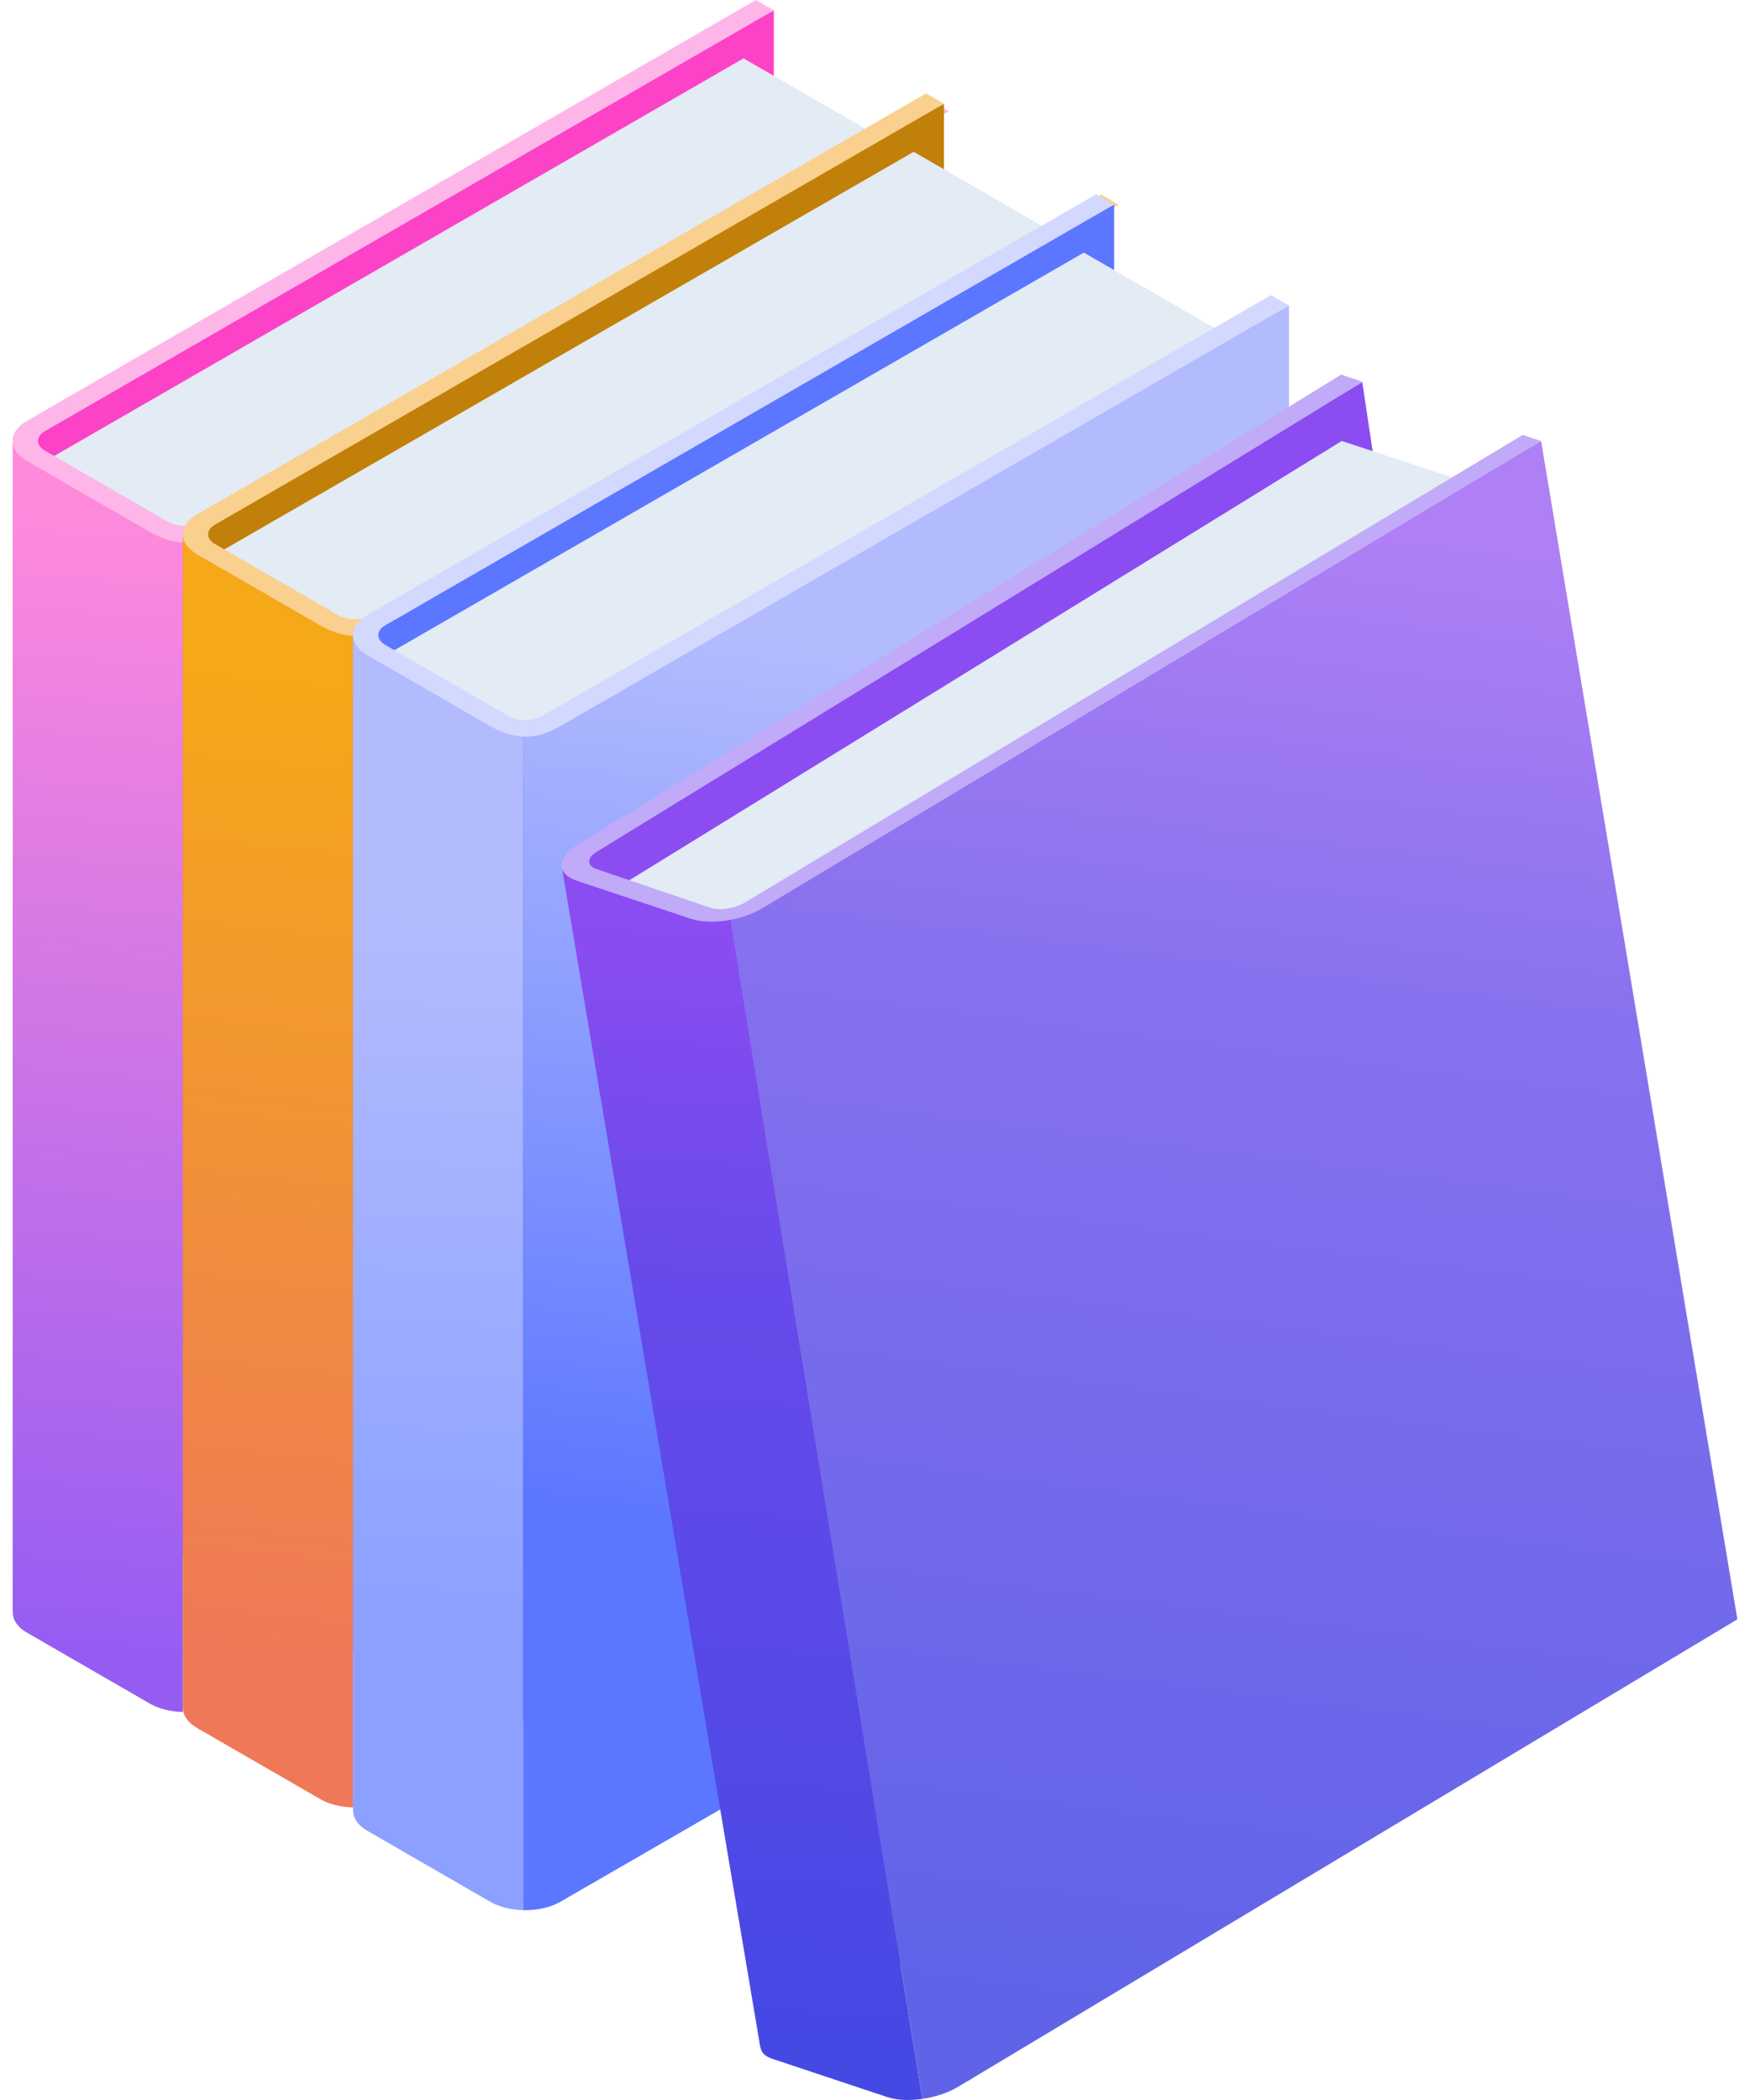
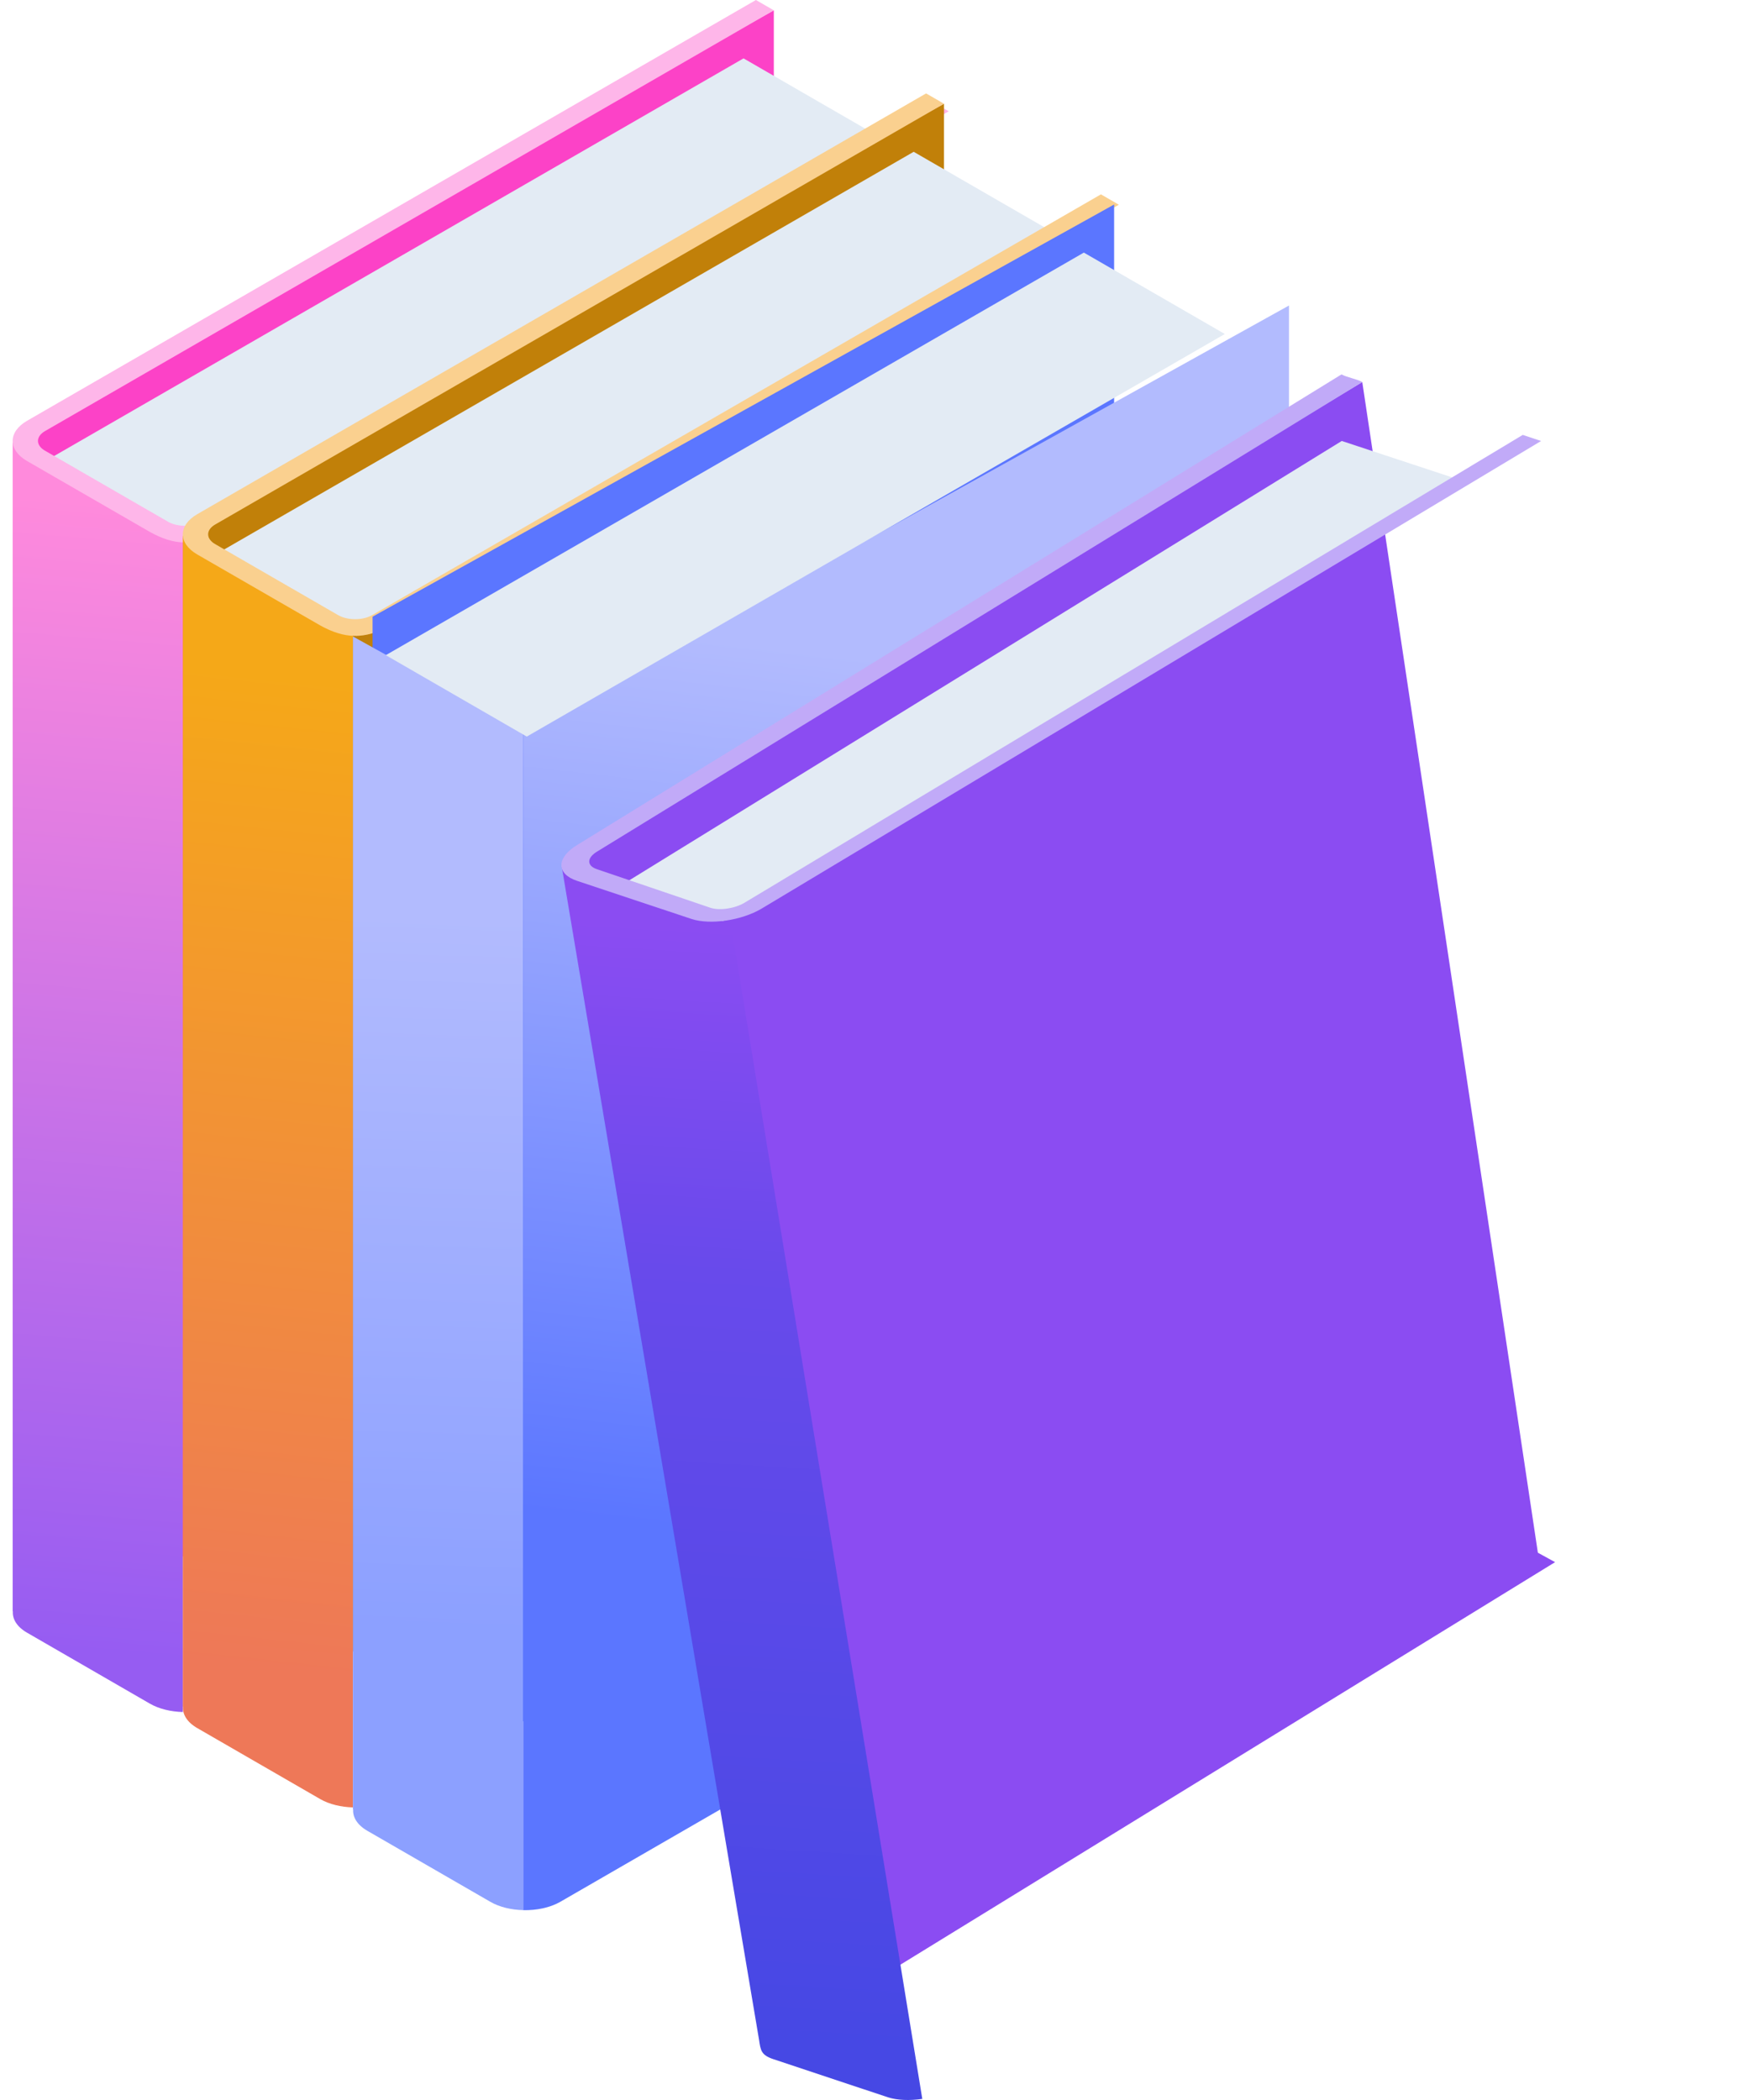
<svg xmlns="http://www.w3.org/2000/svg" width="50" height="60" viewBox="0 0 50 60">
  <defs>
    <linearGradient id="icon_books-a" x1="49.48%" x2="50.516%" y1="95.187%" y2="4.813%">
      <stop offset="0%" stop-color="#965CF2" />
      <stop offset="100%" stop-color="#FF8ADC" />
    </linearGradient>
    <linearGradient id="icon_books-b" x1="49.437%" x2="50.559%" y1="89.112%" y2="10.888%">
      <stop offset="0%" stop-color="#EE7858" />
      <stop offset="100%" stop-color="#F5A818" />
    </linearGradient>
    <linearGradient id="icon_books-c" x1="49.878%" x2="50.119%" y1="78.092%" y2="21.909%">
      <stop offset="0%" stop-color="#8CA0FF" />
      <stop offset="100%" stop-color="#B2BBFE" />
    </linearGradient>
    <linearGradient id="icon_books-d" x1="48.42%" x2="51.58%" y1="78.141%" y2="21.877%">
      <stop offset="0%" stop-color="#5B76FF" />
      <stop offset="100%" stop-color="#B2BBFE" />
    </linearGradient>
    <linearGradient id="icon_books-e" x1="46.511%" x2="53.489%" y1="95.568%" y2="4.431%">
      <stop offset="0%" stop-color="#6063E8" />
      <stop offset="69.02%" stop-color="#8771EE" />
      <stop offset="100%" stop-color="#AE7FF5" />
    </linearGradient>
    <linearGradient id="icon_books-f" x1="49.191%" x2="50.809%" y1="94.682%" y2="5.378%">
      <stop offset="0%" stop-color="#4648E4" />
      <stop offset="69.02%" stop-color="#684AEB" />
      <stop offset="100%" stop-color="#8B4CF2" />
    </linearGradient>
  </defs>
  <g fill="none" fill-rule="evenodd" transform="translate(-5)">
    <rect width="60" height="60" />
    <g fill-rule="nonzero" transform="translate(5.209)">
      <path fill="#FC42C7" d="M0.713,45.929 C0.841,45.892 0.97,45.854 1.077,45.793 L21.9,38.803 L21.9,0.295 L0.713,12.071 L0.713,45.929 L0.713,45.929 Z" />
      <path fill="url(#icon_books-a)" d="M5.015,15.34 L0.153,12.637 L0.153,46.037 L0.158,46.04 C0.143,46.26 0.275,46.482 0.565,46.649 L4.079,48.679 C4.338,48.827 4.673,48.906 5.014,48.915 L5.015,48.916 L5.015,48.915 L5.016,48.915 L5.015,48.496 L5.015,15.34 L5.015,15.34 Z" />
      <polygon fill="#E3EBF4" points="1.091 13.171 5.119 15.497 25.063 3.994 21.035 1.668" />
      <path fill="#FEB6E9" d="M5.562,14.906 C5.294,15.061 4.858,15.061 4.591,14.906 L1.077,12.877 C0.809,12.723 0.809,12.472 1.077,12.317 L21.9,0.295 L21.389,-1.28345678e-05 L0.565,12.022 C0.015,12.34 0.015,12.855 0.565,13.173 L4.079,15.201 C4.756,15.576 5.342,15.621 6.073,15.201 L26.897,3.18 L26.384,2.884 L5.562,14.906 L5.562,14.906 Z" />
      <g transform="translate(4.417 2)">
        <path fill="#C18009" d="M1.158,46.655 C1.285,46.617 1.415,46.579 1.521,46.518 L22.345,39.472 L22.345,0.964 L1.158,12.74 L1.158,46.655 L1.158,46.655 Z" />
        <path fill="url(#icon_books-b)" d="M5.46,16.009 L0.598,13.306 L0.598,46.761 L0.603,46.765 C0.588,46.985 0.72,47.207 1.01,47.374 L4.524,49.403 C4.783,49.552 5.118,49.631 5.458,49.64 L5.46,49.641 L5.46,49.64 L5.461,49.64 L5.46,49.221 L5.46,16.009 L5.46,16.009 Z" />
        <polygon fill="#E3EBF4" points="1.535 13.84 5.564 16.166 25.508 4.663 21.479 2.337" />
        <path fill="#FAD08F" d="M6.006,15.575 C5.739,15.73 5.303,15.73 5.035,15.575 L1.522,13.546 C1.254,13.392 1.254,13.141 1.522,12.986 L22.345,0.964 L21.834,0.669 L1.01,12.691 C0.46,13.009 0.46,13.525 1.01,13.842 L4.524,15.87 C5.201,16.245 5.787,16.29 6.518,15.87 L27.341,3.849 L26.829,3.553 L6.006,15.575 L6.006,15.575 Z" />
      </g>
      <g transform="translate(9.626 5.209)">
        <path fill="#5B76FF" d="M0.81,46.381 C0.938,46.343 1.067,46.306 1.173,46.244 L21.997,34.222 L21.997,0.634 L0.81,12.411 L0.81,46.381 L0.81,46.381 Z" />
        <path fill="url(#icon_books-c)" d="M5.112,48.948 L5.112,15.679 L0.249,12.976 L0.249,46.487 L0.255,46.491 C0.24,46.711 0.372,46.933 0.663,47.101 L4.176,49.129 C4.435,49.279 4.771,49.358 5.111,49.366 L5.112,49.367 L5.112,49.366 L5.113,49.366 L5.112,48.948 L5.112,48.948 Z" />
        <path fill="url(#icon_books-d)" d="M5.112,49.367 L5.114,49.367 C5.495,49.376 5.88,49.296 6.171,49.13 L26.993,37.107 L26.993,3.52 L5.112,15.679 L5.112,49.367 L5.112,49.367 Z" />
        <polygon fill="#E3EBF4" points="1.188 13.51 5.216 15.836 25.16 4.334 21.132 2.008" />
-         <path fill="#D3D8FF" d="M5.659,15.246 C5.391,15.401 4.955,15.401 4.687,15.246 L1.174,13.217 C0.906,13.063 0.906,12.812 1.174,12.657 L21.997,0.635 L21.486,0.34 L0.662,12.361 C0.112,12.679 0.112,13.196 0.662,13.513 L4.176,15.541 C4.853,15.915 5.439,15.96 6.17,15.541 L26.993,3.519 L26.481,3.224 L5.659,15.246 L5.659,15.246 Z" />
      </g>
      <g transform="translate(15.043 10.626)">
        <path fill="#8B4CF2" d="M23.67,0.289 L1.132,13.848 C1.318,13.932 8.375,46.63 8.581,46.672 L29.179,34.007 C29.015,33.917 28.85,33.828 28.687,33.737 L23.67,0.289 L23.67,0.289 Z" />
-         <path fill="url(#icon_books-e)" d="M7.389,14.625 L5.61,15.64 L11.099,49.343 C11.461,49.29 11.827,49.172 12.113,49.003 L12.4,48.83 C12.402,48.83 12.411,48.828 12.411,48.828 L12.582,48.722 L34.384,35.642 L34.387,35.64 L28.779,1.974 L7.389,14.625 L7.389,14.625 Z" />
        <path fill="url(#icon_books-f)" d="M5.116,15.706 L1.326,14.304 L0.801,14.152 C0.801,14.152 6.431,47.659 6.436,47.66 C6.479,47.957 6.497,48.092 6.846,48.208 L10.112,49.295 C10.38,49.383 10.737,49.395 11.099,49.343 L5.61,15.64 L5.116,15.706 L5.116,15.706 Z" />
        <path fill="#E3EBF4" d="M2.555,14.632 C2.718,14.742 3.112,14.945 5.402,15.688 C7.508,14.533 9.294,13.381 11.383,12.189 C12.654,11.463 24.678,4.352 26.569,3.123 L23.084,1.973 L2.555,14.632 L2.555,14.632 Z" />
        <path fill="#C1AAF8" d="M6.018,15.168 C5.738,15.334 5.3,15.398 5.041,15.309 L1.797,14.206 C1.509,14.107 1.512,13.882 1.809,13.704 L23.67,0.289 C23.506,0.199 23.242,0.161 23.077,0.071 L1.249,13.51 C0.637,13.879 0.637,14.343 1.237,14.542 L4.502,15.629 C5.038,15.806 5.932,15.675 6.504,15.337 L28.779,1.974 L28.255,1.8 L6.018,15.168 L6.018,15.168 Z" />
      </g>
    </g>
  </g>
</svg>